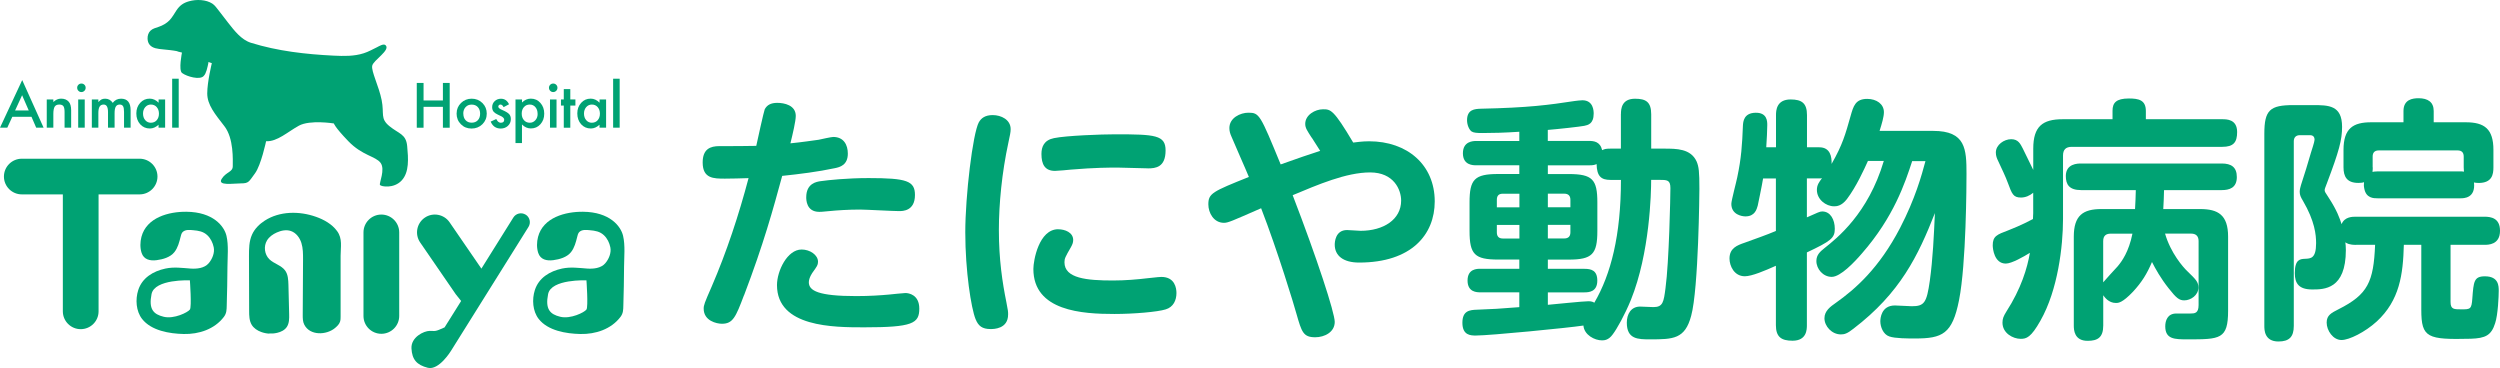
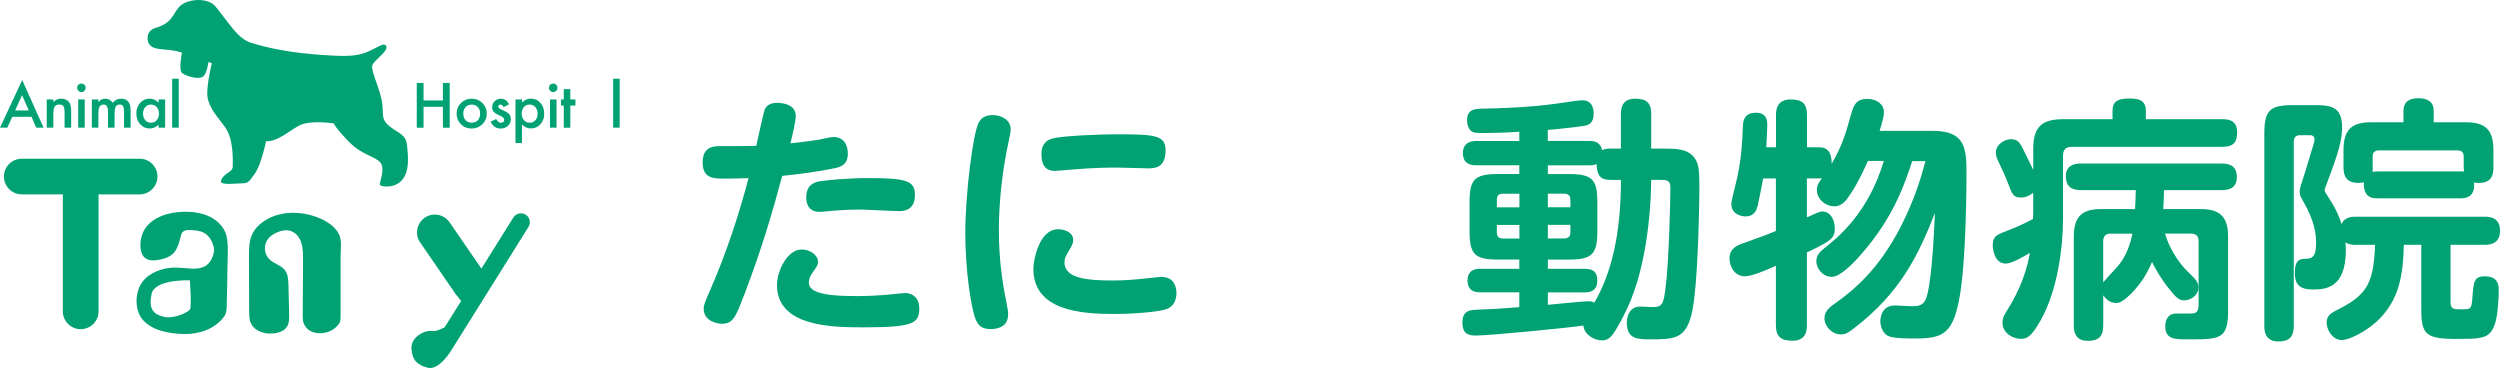
<svg xmlns="http://www.w3.org/2000/svg" width="360" height="53" viewBox="0 0 360 53" fill="none">
  <path d="M107.13 42.527C105.947 45.66 105.542 46.621 103.955 46.621C103.22 46.621 101.331 46.217 101.331 44.449C101.331 43.935 101.441 43.642 102.477 41.279C104.653 36.231 106.388 30.955 107.792 25.65C106.682 25.687 105.315 25.724 104.396 25.724C102.771 25.724 101.184 25.724 101.184 23.398C101.184 21.446 102.293 21.042 103.587 21.042C105.359 21.042 107.534 21.042 108.902 21.005C109.049 20.301 110.011 15.957 110.122 15.737C110.452 15.113 111.011 14.812 111.93 14.812C112.93 14.812 114.591 15.143 114.591 16.691C114.591 17.425 114.15 19.31 113.819 20.639C115.37 20.492 117.325 20.198 117.884 20.125C118.214 20.052 119.692 19.721 119.986 19.721C121.5 19.721 122.088 20.866 122.088 22.121C122.088 23.779 120.941 24.073 120.206 24.219C117.803 24.733 115.113 25.07 112.636 25.327C111.342 30.082 109.975 35.094 107.137 42.541L107.13 42.527ZM115.436 35.93C116.619 35.93 117.795 36.7 117.795 37.699C117.795 38.175 117.612 38.395 117.06 39.173C117.024 39.21 116.472 39.98 116.472 40.648C116.472 41.866 117.84 42.637 123.301 42.637C125.219 42.637 126.807 42.527 128.027 42.416C128.211 42.38 130.313 42.196 130.387 42.196C130.828 42.196 132.379 42.416 132.379 44.442C132.379 46.577 131.416 47.135 124.44 47.135C120.081 47.135 111.886 47.135 111.886 41.052C111.886 39.027 113.363 35.93 115.429 35.93H115.436ZM118.207 26.083C119.244 25.936 121.97 25.643 125.072 25.643C130.57 25.643 131.754 26.046 131.754 28.079C131.754 30.398 129.982 30.398 129.468 30.398C128.578 30.398 124.668 30.177 123.852 30.177C122.154 30.177 120.53 30.288 119.42 30.398C118.31 30.508 118.2 30.508 117.979 30.508C116.098 30.508 116.098 28.739 116.098 28.409C116.098 26.384 117.612 26.164 118.2 26.083H118.207Z" fill="#00A273" />
  <path d="M140.956 17.608C141.287 17.021 141.846 16.573 142.948 16.573C144.168 16.573 145.535 17.234 145.535 18.598C145.535 19.075 145.425 19.486 145.205 20.55C144.279 24.828 143.838 29.363 143.838 33.12C143.838 37.397 144.352 40.714 144.911 43.48C145.168 44.772 145.168 44.882 145.168 45.285C145.168 47.384 143.066 47.384 142.654 47.384C141.434 47.384 140.883 46.944 140.478 45.946C139.854 44.397 139.001 39.056 139.001 33.45C139.001 28.218 140.074 19.222 140.956 17.601V17.608ZM152.401 33.017C153.327 33.017 154.54 33.457 154.54 34.565C154.54 34.969 154.393 35.262 154.209 35.6C153.4 37.001 153.283 37.221 153.283 37.772C153.283 40.098 156.532 40.391 160.258 40.391C162.066 40.391 163.728 40.244 165.279 40.061C166.756 39.914 166.903 39.877 167.234 39.877C169.189 39.877 169.41 41.499 169.41 42.196C169.41 43.231 168.969 44.221 167.859 44.551C166.712 44.918 163.243 45.212 160.471 45.212C155.855 45.212 148.806 44.808 148.806 38.725C148.806 37.544 149.586 33.009 152.386 33.009L152.401 33.017ZM165.286 24.241C164.588 24.241 161.559 24.131 160.927 24.131C159.817 24.131 157.678 24.131 154.209 24.424C154.025 24.461 152.143 24.608 151.923 24.608C150.446 24.608 149.968 23.647 149.968 22.172C149.968 21.137 150.335 20.183 151.776 19.89C153.547 19.523 158.641 19.34 160.604 19.34C166.366 19.34 167.844 19.45 167.844 21.666C167.844 24.094 166.403 24.248 165.293 24.248L165.286 24.241Z" fill="#00A273" />
-   <path d="M188.879 19.824C188.218 18.79 187.953 18.423 187.953 17.836C187.953 16.544 189.394 15.737 190.504 15.737C191.613 15.737 192.018 15.737 194.862 20.529C195.267 20.492 196.083 20.345 197.148 20.345C202.646 20.345 206.601 23.735 206.601 29.004C206.601 33.758 203.279 37.809 195.708 37.809C193.422 37.809 192.202 36.811 192.202 35.226C192.202 34.896 192.275 33.127 193.973 33.127C194.304 33.127 195.671 33.237 195.928 33.237C199.214 33.237 201.764 31.616 201.764 28.886C201.764 27.338 200.728 24.829 197.295 24.829C193.863 24.829 189.761 26.597 186.145 28.108C189.651 37.214 192.202 45.029 192.202 46.357C192.202 47.832 190.724 48.566 189.394 48.566C187.659 48.566 187.438 47.795 186.696 45.212C186.402 44.104 183.962 36.07 181.602 29.987C177.317 31.865 176.839 32.086 176.251 32.086C174.774 32.086 174.002 30.647 174.002 29.429C174.002 27.844 174.59 27.587 179.838 25.482C179.471 24.557 177.662 20.507 177.324 19.656C177.141 19.252 177.03 18.885 177.03 18.438C177.03 16.963 178.618 16.229 179.765 16.229C181.352 16.229 181.463 16.486 184.417 23.677C187.519 22.569 187.887 22.459 190.107 21.725C189.923 21.431 189.666 21.028 188.887 19.81L188.879 19.824Z" fill="#00A273" />
  <path d="M233.415 16.427C233.415 15.656 233.526 14.218 235.444 14.218C236.995 14.218 237.774 14.659 237.774 16.464V21.402H239.619C241.427 21.402 243.456 21.402 244.309 23.244C244.639 24.021 244.713 24.718 244.713 27.191C244.713 27.485 244.603 41.566 243.529 45.476C242.64 48.83 240.942 48.866 237.62 48.866C235.885 48.866 234.261 48.866 234.261 46.467C234.261 45.249 234.849 44.148 236.179 44.148C236.4 44.148 237.803 44.222 238.097 44.222C239.465 44.222 239.575 43.488 239.832 41.492C240.347 37.699 240.538 28.262 240.538 27.081C240.538 25.9 240.06 25.9 238.877 25.9H237.767C237.767 27.778 237.583 36.407 234.849 43.187C233.959 45.359 232.82 47.392 232.225 48.162C231.636 48.976 231.041 49.013 230.674 49.013C229.637 49.013 228.123 48.243 228.013 46.878C225.874 47.208 214.539 48.316 212.54 48.316C211.805 48.316 210.585 48.316 210.585 46.474C210.585 44.743 211.621 44.633 212.687 44.596C215.238 44.486 215.642 44.486 218.781 44.229V42.094H213.172C212.695 42.094 211.327 42.094 211.327 40.399C211.327 38.704 212.695 38.704 213.172 38.704H218.781V37.376H215.752C212.356 37.376 211.614 36.642 211.614 33.245V29.15C211.614 25.834 212.32 25.056 215.752 25.056H218.781V23.801H212.577C212.136 23.801 210.658 23.801 210.658 22.07C210.658 20.338 212.136 20.301 212.577 20.301H218.781V18.973C216.568 19.12 214.87 19.157 213.466 19.157C212.65 19.157 212.209 19.12 211.915 18.936C211.548 18.68 211.254 17.975 211.254 17.315C211.254 15.73 212.401 15.693 213.209 15.656C220.148 15.51 223.066 15.106 226.719 14.549C227.05 14.512 227.535 14.438 227.866 14.438C229.453 14.438 229.49 15.987 229.49 16.354C229.49 17.865 228.638 18.012 228.123 18.122C227.608 18.232 224.286 18.599 222.882 18.709V20.294H228.792C229.49 20.294 230.416 20.367 230.71 21.622C231.041 21.475 231.188 21.402 231.894 21.402H233.408V16.427H233.415ZM218.795 29.847V27.895H216.399C215.738 27.895 215.546 28.262 215.546 28.783V29.855H218.795V29.847ZM218.795 32.386H215.546V33.457C215.546 33.934 215.73 34.345 216.399 34.345H218.795V32.394V32.386ZM222.89 43.892C223.816 43.818 227.947 43.378 228.762 43.378C229.24 43.378 229.498 43.525 229.578 43.598C231.975 39.504 233.415 33.868 233.415 25.907H231.901C230.571 25.907 229.946 25.393 229.909 23.625C229.652 23.735 229.505 23.808 228.799 23.808H222.89V25.063H225.881C229.314 25.063 230.019 25.834 230.019 29.158V33.252C230.019 36.605 229.284 37.383 225.881 37.383H222.89V38.711H228.167C229.13 38.711 230.012 38.931 230.012 40.406C230.012 42.028 228.792 42.101 228.167 42.101H222.89V43.906V43.892ZM222.89 29.847H226.138V28.776C226.138 28.189 225.844 27.888 225.249 27.888H222.89V29.84V29.847ZM222.89 32.386V34.338H225.249C225.837 34.338 226.138 34.044 226.138 33.45V32.379H222.89V32.386Z" fill="#00A273" />
  <path d="M275.362 23.177C274.326 26.347 272.701 31.249 268.129 36.48C267.02 37.772 265.028 39.87 263.771 39.87C262.514 39.87 261.558 38.726 261.558 37.589C261.558 36.701 262.11 36.224 262.705 35.747C264.513 34.309 269.019 30.772 271.268 23.177H268.982C268.468 24.322 267.321 26.861 265.954 28.673C265.182 29.671 264.476 29.708 264.109 29.708C262.925 29.708 261.632 28.71 261.632 27.352C261.632 26.619 261.963 26.208 262.367 25.657C262.183 25.694 262.146 25.694 261.962 25.694H260.191V31.3C261.779 30.603 262.036 30.449 262.404 30.449C263.587 30.449 264.212 31.63 264.212 32.958C264.212 34.286 263.624 34.727 260.191 36.348V46.819C260.191 47.406 260.191 49.064 258.126 49.064C256.501 49.064 255.729 48.514 255.729 46.819V38.271C254.178 38.968 252.26 39.782 251.26 39.782C249.709 39.782 249.048 38.271 249.048 37.236C249.048 35.725 250.158 35.321 251.224 34.954C252.738 34.404 254.436 33.81 255.729 33.259V25.702H253.884C253.701 26.846 253.149 29.422 253.113 29.613C252.966 30.126 252.708 31.161 251.341 31.161C250.827 31.161 249.312 30.904 249.312 29.356C249.312 28.879 250.048 26.149 250.165 25.526C250.753 22.759 250.871 20.844 250.981 18.078C251.018 17.527 251.091 16.273 252.789 16.236C254.487 16.199 254.487 17.491 254.487 18.004C254.487 18.445 254.414 20.396 254.34 21.211H255.744V16.566C255.744 15.906 255.818 14.321 257.846 14.321C259.471 14.321 260.206 14.871 260.206 16.566V21.211H261.977C263.565 21.211 263.785 22.576 263.749 23.603C265.336 20.837 265.741 19.325 266.483 16.713C266.887 15.275 267.181 14.24 268.879 14.24C270.21 14.24 271.283 14.974 271.283 16.155C271.283 16.816 270.989 17.814 270.658 18.848H278.376C283.065 18.848 283.176 21.468 283.176 25.041C283.176 26.443 283.139 38.014 282.103 43.209C281.14 48.111 279.699 48.742 275.752 48.742C274.789 48.742 272.87 48.742 272.062 48.448C271.173 48.155 270.768 47.047 270.768 46.276C270.768 45.873 270.879 43.987 272.87 43.987C273.238 43.987 274.973 44.097 275.303 44.097C277.112 44.097 277.442 43.583 277.891 40.45C278.332 37.244 278.479 33.964 278.626 30.684C276.222 36.803 273.642 42.182 266.887 47.34C265.998 48.044 265.594 48.155 265.079 48.155C263.785 48.155 262.72 46.973 262.72 45.829C262.72 44.757 263.609 44.134 264.344 43.62C267.152 41.632 270.585 38.645 273.613 32.819C275.789 28.615 276.715 25.261 277.266 23.199H275.384L275.362 23.177Z" fill="#00A273" />
  <path d="M292.789 27.749C292.275 28.189 291.643 28.446 291.018 28.446C289.908 28.446 289.724 27.932 289.136 26.347C288.769 25.349 288.328 24.469 287.732 23.177C287.549 22.811 287.402 22.444 287.402 21.959C287.402 20.852 288.585 20.044 289.614 20.044C290.643 20.044 290.944 20.749 291.275 21.372C291.826 22.48 292.532 23.919 292.789 24.469V21.409C292.789 18.203 294.12 17.168 297.038 17.168H304.204V15.95C304.204 14.805 304.719 14.182 306.564 14.182C307.968 14.182 309.004 14.402 309.004 15.987V17.168H320.008C320.633 17.168 322.147 17.168 322.147 19.01C322.147 20.485 321.632 21.145 320.008 21.145H298.332C297.479 21.145 297.075 21.549 297.075 22.4V31.542C297.075 35.446 296.34 41.749 293.826 46.173C292.459 48.61 291.797 48.793 290.981 48.793C289.871 48.793 288.357 47.979 288.357 46.467C288.357 45.88 288.504 45.542 288.908 44.882C291.047 41.566 291.937 38.579 292.304 36.407C291.415 36.958 289.68 37.955 288.835 37.955C287.174 37.955 286.953 35.82 286.953 35.336C286.953 34.008 287.541 33.788 289.202 33.164C289.643 32.981 291.011 32.467 292.745 31.542C292.745 31.469 292.782 30.882 292.782 30.691V27.741L292.789 27.749ZM311.768 33.641C312.577 36.444 314.392 38.506 314.98 39.056C316.237 40.274 316.568 40.604 316.568 41.411C316.568 42.519 315.458 43.253 314.539 43.253C313.804 43.253 313.392 42.923 312.29 41.522C311.143 40.083 310.371 38.682 309.886 37.728C309.151 39.46 308.409 40.641 307.152 42.006C305.601 43.627 305.05 43.627 304.675 43.627C303.639 43.627 303.05 42.776 302.867 42.519V46.871C302.867 48.602 302.058 49.079 300.617 49.079C298.699 49.079 298.626 47.531 298.626 46.871V34.081C298.626 31.021 299.956 30.104 302.609 30.104H307.446C307.483 29.216 307.556 28.262 307.556 27.375H299.691C297.957 27.375 297.479 26.567 297.479 25.349C297.479 23.544 299.214 23.544 299.691 23.544H319.927C321.294 23.544 322.103 24.058 322.103 25.496C322.103 27.081 320.993 27.375 319.927 27.375H311.621C311.621 28.108 311.548 29.363 311.511 30.104H316.825C319.412 30.104 320.846 30.955 320.846 34.081V44.735C320.846 48.866 319.699 48.866 315.01 48.866C313.165 48.866 311.797 48.866 311.797 46.988C311.797 46.218 312.091 45.146 313.385 45.146H315.414C316.039 45.146 316.597 45.11 316.597 43.928V34.712C316.597 33.978 316.193 33.641 315.524 33.641H311.761H311.768ZM302.867 40.648C303.124 40.318 304.601 38.733 304.932 38.366C305.557 37.633 306.557 36.231 307.071 33.648H303.933C303.271 33.648 302.859 33.942 302.859 34.72V40.656L302.867 40.648Z" fill="#00A273" />
  <path d="M339.28 35.263C338.281 35.263 337.95 35.042 337.73 34.896C337.766 35.189 337.803 35.483 337.803 36.004C337.803 41.683 334.664 41.683 332.966 41.683C331.048 41.683 330.453 40.832 330.453 39.328C330.453 37.303 331.261 37.303 331.93 37.266C332.746 37.229 333.518 37.229 333.518 35.02C333.518 33.802 333.334 31.851 331.636 28.938C331.305 28.387 331.158 28.086 331.158 27.61C331.158 27.279 331.269 26.912 331.342 26.648C331.857 25.063 332.342 23.515 332.783 21.967C332.856 21.71 333.297 20.419 333.297 20.125C333.297 19.465 332.783 19.465 332.562 19.465H331.195C330.57 19.465 330.306 19.832 330.306 20.353V46.929C330.306 48.514 329.644 49.175 328.093 49.175C326.064 49.175 326.064 47.48 326.064 46.929V19.267C326.064 15.84 326.873 15.136 330.239 15.136H333.047C335.297 15.136 337.259 15.136 337.259 18.269C337.259 20.147 336.818 21.769 335.12 26.267C334.789 27.118 334.753 27.228 334.753 27.375C334.753 27.595 334.826 27.705 335.341 28.483C336.524 30.288 336.928 31.469 337.186 32.276C337.627 31.205 338.737 31.205 339.288 31.205H357.752C358.678 31.205 360.001 31.388 360.001 33.23C360.001 35.255 358.303 35.255 357.752 35.255H352.879V43.473C352.879 44.545 353.356 44.545 354.43 44.545C355.723 44.545 355.907 44.545 356.017 42.96C356.201 40.56 356.238 39.79 357.825 39.79C359.817 39.79 359.817 41.191 359.817 41.889C359.817 42.659 359.707 45.315 359.303 46.533C358.752 48.301 357.899 48.705 355.797 48.779C349.556 48.925 348.667 48.668 348.667 44.611V35.248H346.153C346.043 39.489 345.565 43.246 342.235 46.306C340.574 47.817 338.288 48.962 337.178 48.962C335.958 48.962 335.039 47.597 335.039 46.452C335.039 45.381 335.738 45.051 336.737 44.537C340.986 42.402 341.794 40.597 342.015 35.248H339.28V35.263ZM337.465 21.593C337.465 18.459 338.869 17.608 341.449 17.608H346.102V15.987C346.102 14.329 347.395 14.145 348.277 14.145C349.608 14.145 350.453 14.695 350.453 15.987V17.608H355.069C357.767 17.608 359.053 18.57 359.053 21.593V24.102C359.053 25.1 358.869 26.347 356.914 26.347C356.62 26.347 356.436 26.311 356.253 26.274C356.51 28.556 354.775 28.556 354.297 28.556H342.375C341.824 28.556 340.714 28.556 340.457 27.155C340.383 26.824 340.383 26.531 340.42 26.23C340.236 26.303 340.016 26.34 339.604 26.34C337.906 26.34 337.465 25.379 337.465 24.095V21.585V21.593ZM341.677 24.095C341.677 24.315 341.677 24.388 341.64 24.755C341.86 24.718 341.971 24.682 342.375 24.682H354.297C354.518 24.682 354.591 24.682 354.812 24.718C354.812 24.535 354.775 24.352 354.775 24.095V22.547C354.775 21.996 354.518 21.659 353.886 21.659H342.551C341.927 21.659 341.662 21.989 341.662 22.547V24.095H341.677Z" fill="#00A273" />
  <path d="M4.535 16.822H1.771L1.051 18.385H0L3.197 11.533L6.277 18.385H5.211L4.535 16.822ZM4.138 15.905L3.183 13.712L2.176 15.905H4.138Z" fill="#00A273" />
  <path d="M6.732 14.321H7.681V14.695C8.011 14.372 8.379 14.204 8.791 14.204C9.268 14.204 9.636 14.35 9.9 14.651C10.128 14.908 10.246 15.319 10.246 15.891V18.386H9.298V16.119C9.298 15.715 9.239 15.444 9.129 15.289C9.018 15.135 8.82 15.055 8.533 15.055C8.225 15.055 7.997 15.157 7.872 15.363C7.747 15.568 7.681 15.92 7.681 16.427V18.386H6.732V14.321Z" fill="#00A273" />
  <path d="M11.113 12.633C11.113 12.471 11.172 12.325 11.29 12.207C11.407 12.09 11.554 12.031 11.723 12.031C11.892 12.031 12.039 12.09 12.157 12.207C12.275 12.325 12.333 12.464 12.333 12.64C12.333 12.816 12.275 12.956 12.157 13.073C12.039 13.19 11.9 13.257 11.723 13.257C11.547 13.257 11.407 13.198 11.29 13.073C11.172 12.956 11.113 12.809 11.113 12.633ZM12.201 14.32V18.385H11.26V14.32H12.201Z" fill="#00A273" />
  <path d="M13.223 14.321H14.164V14.695C14.347 14.504 14.502 14.38 14.627 14.314C14.766 14.248 14.935 14.211 15.141 14.211C15.604 14.211 15.964 14.409 16.236 14.812C16.53 14.409 16.935 14.211 17.434 14.211C18.353 14.211 18.809 14.768 18.809 15.876V18.386H17.861V16.126C17.861 15.737 17.817 15.458 17.721 15.297C17.625 15.135 17.464 15.055 17.243 15.055C16.986 15.055 16.795 15.15 16.677 15.348C16.56 15.539 16.501 15.854 16.501 16.287V18.386H15.553V16.14C15.553 15.414 15.347 15.055 14.928 15.055C14.663 15.055 14.472 15.15 14.347 15.348C14.222 15.546 14.164 15.854 14.164 16.287V18.386H13.223V14.321Z" fill="#00A273" />
  <path d="M22.83 14.321H23.778V18.386H22.83V17.96C22.441 18.32 22.029 18.503 21.581 18.503C21.015 18.503 20.552 18.297 20.184 17.894C19.817 17.476 19.633 16.962 19.633 16.339C19.633 15.715 19.817 15.223 20.184 14.813C20.552 14.402 21.007 14.204 21.559 14.204C22.036 14.204 22.455 14.402 22.838 14.79V14.321H22.83ZM20.596 16.346C20.596 16.735 20.699 17.05 20.912 17.3C21.125 17.549 21.397 17.674 21.72 17.674C22.066 17.674 22.352 17.556 22.566 17.314C22.779 17.065 22.889 16.749 22.889 16.368C22.889 15.986 22.779 15.671 22.566 15.421C22.352 15.179 22.073 15.055 21.728 15.055C21.404 15.055 21.132 15.179 20.919 15.421C20.706 15.671 20.596 15.972 20.596 16.339V16.346Z" fill="#00A273" />
  <path d="M25.733 11.335V18.385H24.792V11.335H25.733Z" fill="#00A273" />
  <path d="M60.992 14.467H63.778V11.943H64.756V18.392H63.778V15.384H60.992V18.392H60.015V11.943H60.992V14.467Z" fill="#00A273" />
  <path d="M65.755 16.324C65.755 15.737 65.969 15.238 66.388 14.827C66.806 14.416 67.321 14.211 67.924 14.211C68.526 14.211 69.048 14.416 69.467 14.835C69.886 15.253 70.092 15.759 70.092 16.361C70.092 16.962 69.879 17.483 69.46 17.894C69.034 18.305 68.519 18.51 67.902 18.51C67.284 18.51 66.777 18.305 66.365 17.887C65.954 17.476 65.748 16.955 65.748 16.331L65.755 16.324ZM66.718 16.346C66.718 16.749 66.829 17.072 67.042 17.307C67.262 17.549 67.556 17.666 67.924 17.666C68.291 17.666 68.585 17.549 68.806 17.314C69.026 17.08 69.137 16.764 69.137 16.368C69.137 15.972 69.026 15.656 68.806 15.421C68.585 15.179 68.291 15.062 67.924 15.062C67.556 15.062 67.27 15.179 67.049 15.421C66.829 15.664 66.711 15.972 66.711 16.346H66.718Z" fill="#00A273" />
  <path d="M73.297 15.018L72.518 15.429C72.393 15.179 72.246 15.055 72.062 15.055C71.974 15.055 71.9 15.084 71.842 15.143C71.783 15.201 71.753 15.275 71.753 15.363C71.753 15.517 71.937 15.671 72.297 15.825C72.797 16.038 73.135 16.236 73.304 16.419C73.481 16.603 73.562 16.845 73.562 17.153C73.562 17.549 73.415 17.872 73.128 18.136C72.849 18.386 72.503 18.51 72.106 18.51C71.423 18.51 70.938 18.18 70.658 17.512L71.459 17.138C71.57 17.336 71.658 17.454 71.717 17.512C71.834 17.615 71.967 17.674 72.128 17.674C72.444 17.674 72.606 17.527 72.606 17.241C72.606 17.072 72.481 16.918 72.239 16.771C72.143 16.727 72.047 16.676 71.952 16.632C71.856 16.588 71.761 16.544 71.665 16.493C71.393 16.361 71.202 16.229 71.085 16.089C70.945 15.92 70.871 15.7 70.871 15.436C70.871 15.084 70.996 14.79 71.239 14.563C71.489 14.328 71.79 14.218 72.143 14.218C72.665 14.218 73.054 14.49 73.304 15.025L73.297 15.018Z" fill="#00A273" />
  <path d="M75.171 20.601H74.231V14.321H75.171V14.761C75.539 14.394 75.965 14.204 76.436 14.204C76.994 14.204 77.457 14.409 77.817 14.82C78.185 15.231 78.369 15.744 78.369 16.368C78.369 16.991 78.185 17.483 77.817 17.894C77.457 18.297 76.994 18.496 76.443 18.496C75.965 18.496 75.539 18.305 75.164 17.923V20.594L75.171 20.601ZM77.413 16.383C77.413 15.994 77.31 15.678 77.097 15.429C76.884 15.179 76.612 15.055 76.289 15.055C75.943 15.055 75.664 15.172 75.451 15.414C75.237 15.656 75.127 15.964 75.127 16.361C75.127 16.757 75.237 17.058 75.451 17.307C75.664 17.549 75.943 17.674 76.289 17.674C76.612 17.674 76.884 17.549 77.097 17.307C77.318 17.065 77.421 16.757 77.421 16.39L77.413 16.383Z" fill="#00A273" />
  <path d="M79.052 12.633C79.052 12.471 79.111 12.325 79.228 12.207C79.346 12.09 79.493 12.031 79.662 12.031C79.831 12.031 79.978 12.09 80.096 12.207C80.213 12.325 80.272 12.464 80.272 12.64C80.272 12.816 80.213 12.956 80.096 13.073C79.978 13.19 79.838 13.257 79.662 13.257C79.485 13.257 79.346 13.198 79.228 13.073C79.111 12.956 79.052 12.809 79.052 12.633ZM80.14 14.32V18.385H79.199V14.32H80.14Z" fill="#00A273" />
  <path d="M82.124 15.201V18.392H81.184V15.201H80.779V14.32H81.184V12.831H82.124V14.32H82.859V15.201H82.124Z" fill="#00A273" />
-   <path d="M86.329 14.321H87.278V18.386H86.329V17.96C85.94 18.32 85.528 18.503 85.08 18.503C84.514 18.503 84.051 18.297 83.683 17.894C83.316 17.476 83.132 16.962 83.132 16.339C83.132 15.715 83.316 15.223 83.683 14.813C84.051 14.402 84.506 14.204 85.058 14.204C85.535 14.204 85.954 14.402 86.337 14.79V14.321H86.329ZM84.095 16.346C84.095 16.735 84.198 17.05 84.411 17.3C84.624 17.549 84.896 17.674 85.219 17.674C85.565 17.674 85.852 17.556 86.065 17.314C86.278 17.065 86.388 16.749 86.388 16.368C86.388 15.986 86.278 15.671 86.065 15.421C85.852 15.179 85.572 15.055 85.227 15.055C84.903 15.055 84.631 15.179 84.418 15.421C84.205 15.671 84.095 15.972 84.095 16.339V16.346Z" fill="#00A273" />
  <path d="M89.232 11.335V18.385H88.291V11.335H89.232Z" fill="#00A273" />
  <path d="M25.565 7.38C24.866 7.24 24.161 7.182 23.455 7.108C22.75 7.035 21.934 6.983 21.5 6.382C21.331 6.147 21.258 5.853 21.25 5.56C21.235 5.142 21.368 4.709 21.662 4.423C21.978 4.114 22.433 4.012 22.852 3.865C23.433 3.667 23.985 3.359 24.411 2.918C24.815 2.493 25.094 1.965 25.418 1.48C25.888 0.783 26.403 0.416 27.204 0.189C28.321 -0.134 29.681 -0.053 30.563 0.512C30.945 0.754 31.232 1.194 31.511 1.539C31.967 2.119 32.408 2.72 32.871 3.3C33.746 4.408 34.738 5.721 36.135 6.162C39.986 7.358 44.014 7.813 48.028 8.011C49.483 8.084 50.99 8.121 52.386 7.666C53.055 7.453 53.673 7.101 54.305 6.793C54.562 6.668 55.231 6.235 55.518 6.506C56.282 7.211 53.761 8.664 53.599 9.464C53.438 10.263 54.562 12.421 54.959 14.416C55.356 16.412 54.716 17.051 56.076 18.166C57.436 19.281 58.472 19.281 58.634 21.042C58.796 22.803 58.958 24.792 57.833 25.995C56.708 27.198 54.871 26.876 54.716 26.634C54.562 26.391 55.518 24.395 54.797 23.442C54.077 22.488 52.158 22.407 50.159 20.331C48.16 18.254 48.079 17.777 48.079 17.777C48.079 17.777 44.639 17.219 43.037 18.1C41.434 18.98 39.92 20.419 38.318 20.338C38.318 20.338 37.597 23.772 36.715 24.968C35.833 26.164 35.833 26.406 34.716 26.406C33.599 26.406 31.276 26.802 31.916 25.768C32.555 24.733 33.518 24.806 33.518 23.933C33.518 23.06 33.68 19.942 32.32 18.181C30.96 16.42 29.843 15.106 29.843 13.448C29.843 11.79 30.504 9.097 30.504 9.097L30.004 8.921C30.071 8.943 29.784 10.036 29.762 10.095C29.622 10.483 29.563 10.718 29.299 10.975C28.755 11.518 26.954 11.056 26.219 10.513C25.682 10.117 26.204 7.57 26.204 7.57C25.991 7.504 25.771 7.453 25.55 7.409L25.565 7.38Z" fill="#00A273" />
  <path d="M20.096 22.855H3.139C1.72 22.855 0.566 24.006 0.566 25.423C0.566 26.839 1.72 27.991 3.139 27.991H9.049V44.831C9.049 46.247 10.203 47.399 11.621 47.399C13.04 47.399 14.194 46.254 14.194 44.831V27.991H20.104C21.522 27.991 22.676 26.839 22.676 25.423C22.676 24.006 21.522 22.855 20.104 22.855H20.096Z" fill="#00A273" />
-   <path d="M54.914 48.066C53.496 48.066 52.342 46.922 52.342 45.498V33.465C52.342 32.048 53.496 30.896 54.914 30.896C56.333 30.896 57.487 32.048 57.487 33.465V45.498C57.487 46.914 56.333 48.066 54.914 48.066Z" fill="#00A273" />
  <path d="M32.613 33.964C32.29 32.569 30.695 30.53 26.851 30.493C24.307 30.464 21.102 31.315 20.367 34.11C20.176 34.837 20.154 35.695 20.39 36.414C20.706 37.383 21.61 37.588 22.558 37.464C23.455 37.346 24.52 37.053 25.108 36.312C25.608 35.688 25.814 34.873 26.005 34.11C26.057 33.89 26.115 33.655 26.248 33.479C26.27 33.45 26.292 33.421 26.321 33.399C26.703 33.032 27.336 33.105 27.813 33.149C28.585 33.215 29.276 33.325 29.864 33.883C30.342 34.338 30.643 34.962 30.776 35.607C30.945 36.407 30.555 37.332 30.033 37.926C29.416 38.63 28.343 38.733 27.46 38.674C26.211 38.586 25.072 38.41 23.815 38.674C22.051 39.056 20.47 40.002 19.904 41.778C19.478 43.106 19.581 44.809 20.463 45.931C21.786 47.619 24.403 48.052 26.453 48.096C28.637 48.147 30.893 47.413 32.246 45.623C32.635 45.102 32.635 44.603 32.65 43.987C32.701 42.123 32.745 40.267 32.753 38.403C32.76 36.987 32.937 35.365 32.613 33.964ZM27.336 44.581C27.056 44.977 25.057 45.975 23.579 45.616C22.102 45.256 21.382 44.537 21.823 42.343C22.264 40.149 27.343 40.369 27.343 40.369C27.343 40.369 27.622 44.185 27.343 44.581H27.336Z" fill="#00A273" />
-   <path d="M89.725 33.964C89.402 32.569 87.807 30.53 83.963 30.493C81.419 30.464 78.215 31.315 77.48 34.11C77.289 34.837 77.267 35.695 77.502 36.414C77.818 37.383 78.722 37.588 79.67 37.464C80.567 37.346 81.633 37.053 82.221 36.312C82.721 35.688 82.926 34.873 83.118 34.11C83.169 33.89 83.228 33.655 83.36 33.479C83.382 33.45 83.404 33.421 83.433 33.399C83.816 33.032 84.448 33.105 84.926 33.149C85.698 33.215 86.388 33.325 86.976 33.883C87.454 34.338 87.756 34.962 87.888 35.607C88.057 36.407 87.667 37.332 87.145 37.926C86.528 38.63 85.455 38.733 84.573 38.674C83.323 38.586 82.184 38.41 80.927 38.674C79.163 39.056 77.583 40.002 77.017 41.778C76.59 43.106 76.693 44.809 77.575 45.931C78.898 47.619 81.515 48.052 83.566 48.096C85.749 48.147 88.005 47.413 89.358 45.623C89.748 45.102 89.748 44.603 89.762 43.987C89.814 42.123 89.858 40.267 89.865 38.403C89.873 36.987 90.049 35.365 89.725 33.964ZM84.441 44.581C84.161 44.977 82.162 45.975 80.684 45.616C79.207 45.256 78.487 44.537 78.928 42.343C79.369 40.149 84.448 40.369 84.448 40.369C84.448 40.369 84.727 44.185 84.448 44.581H84.441Z" fill="#00A273" />
  <path d="M38.772 48.044C38.375 48.022 37.978 47.942 37.603 47.802C37.059 47.604 36.544 47.267 36.243 46.768C35.89 46.181 35.876 45.454 35.876 44.764C35.876 42.145 35.861 39.525 35.853 36.906C35.853 35.849 35.853 34.749 36.294 33.78C36.669 32.944 37.353 32.269 38.125 31.77C40.271 30.39 43.094 30.368 45.497 31.219C46.651 31.623 47.805 32.269 48.54 33.274C49.349 34.374 49.047 35.563 49.047 36.833C49.047 37.794 49.047 38.755 49.047 39.709C49.047 41.661 49.047 43.612 49.047 45.564C49.047 45.828 49.047 46.093 48.959 46.342C48.834 46.709 48.533 46.988 48.239 47.237C47.019 48.257 44.637 48.375 43.814 46.746C43.593 46.32 43.593 45.821 43.593 45.337C43.608 42.673 43.623 40.01 43.638 37.346C43.638 36.554 43.638 35.747 43.402 34.991C43.167 34.235 42.638 33.523 41.888 33.267C41.227 33.039 40.484 33.193 39.852 33.479C39.294 33.729 38.764 34.096 38.448 34.624C37.941 35.46 38.081 36.634 38.779 37.324C39.441 37.977 40.484 38.19 41.043 38.931C41.484 39.518 41.513 40.303 41.535 41.03C41.572 42.431 41.602 43.84 41.638 45.241C41.653 45.872 41.653 46.555 41.3 47.083C40.991 47.545 40.455 47.802 39.911 47.927C39.543 48.015 39.161 48.044 38.779 48.022L38.772 48.044Z" fill="#00A273" />
  <path d="M75.693 30.911C75.091 30.537 74.297 30.721 73.922 31.322L69.321 38.682L64.741 32.012C63.94 30.845 62.338 30.544 61.169 31.344C60 32.144 59.699 33.744 60.5 34.91L65.631 42.373L66.403 43.341L64.021 47.142C62.595 47.795 62.764 47.648 61.889 47.648C61.015 47.648 59.17 48.566 59.251 50.165C59.331 51.765 60.008 52.557 61.61 52.961C63.212 53.364 64.94 50.525 64.94 50.525L76.105 32.672C76.48 32.071 76.296 31.278 75.693 30.904V30.911Z" fill="#00A273" />
</svg>